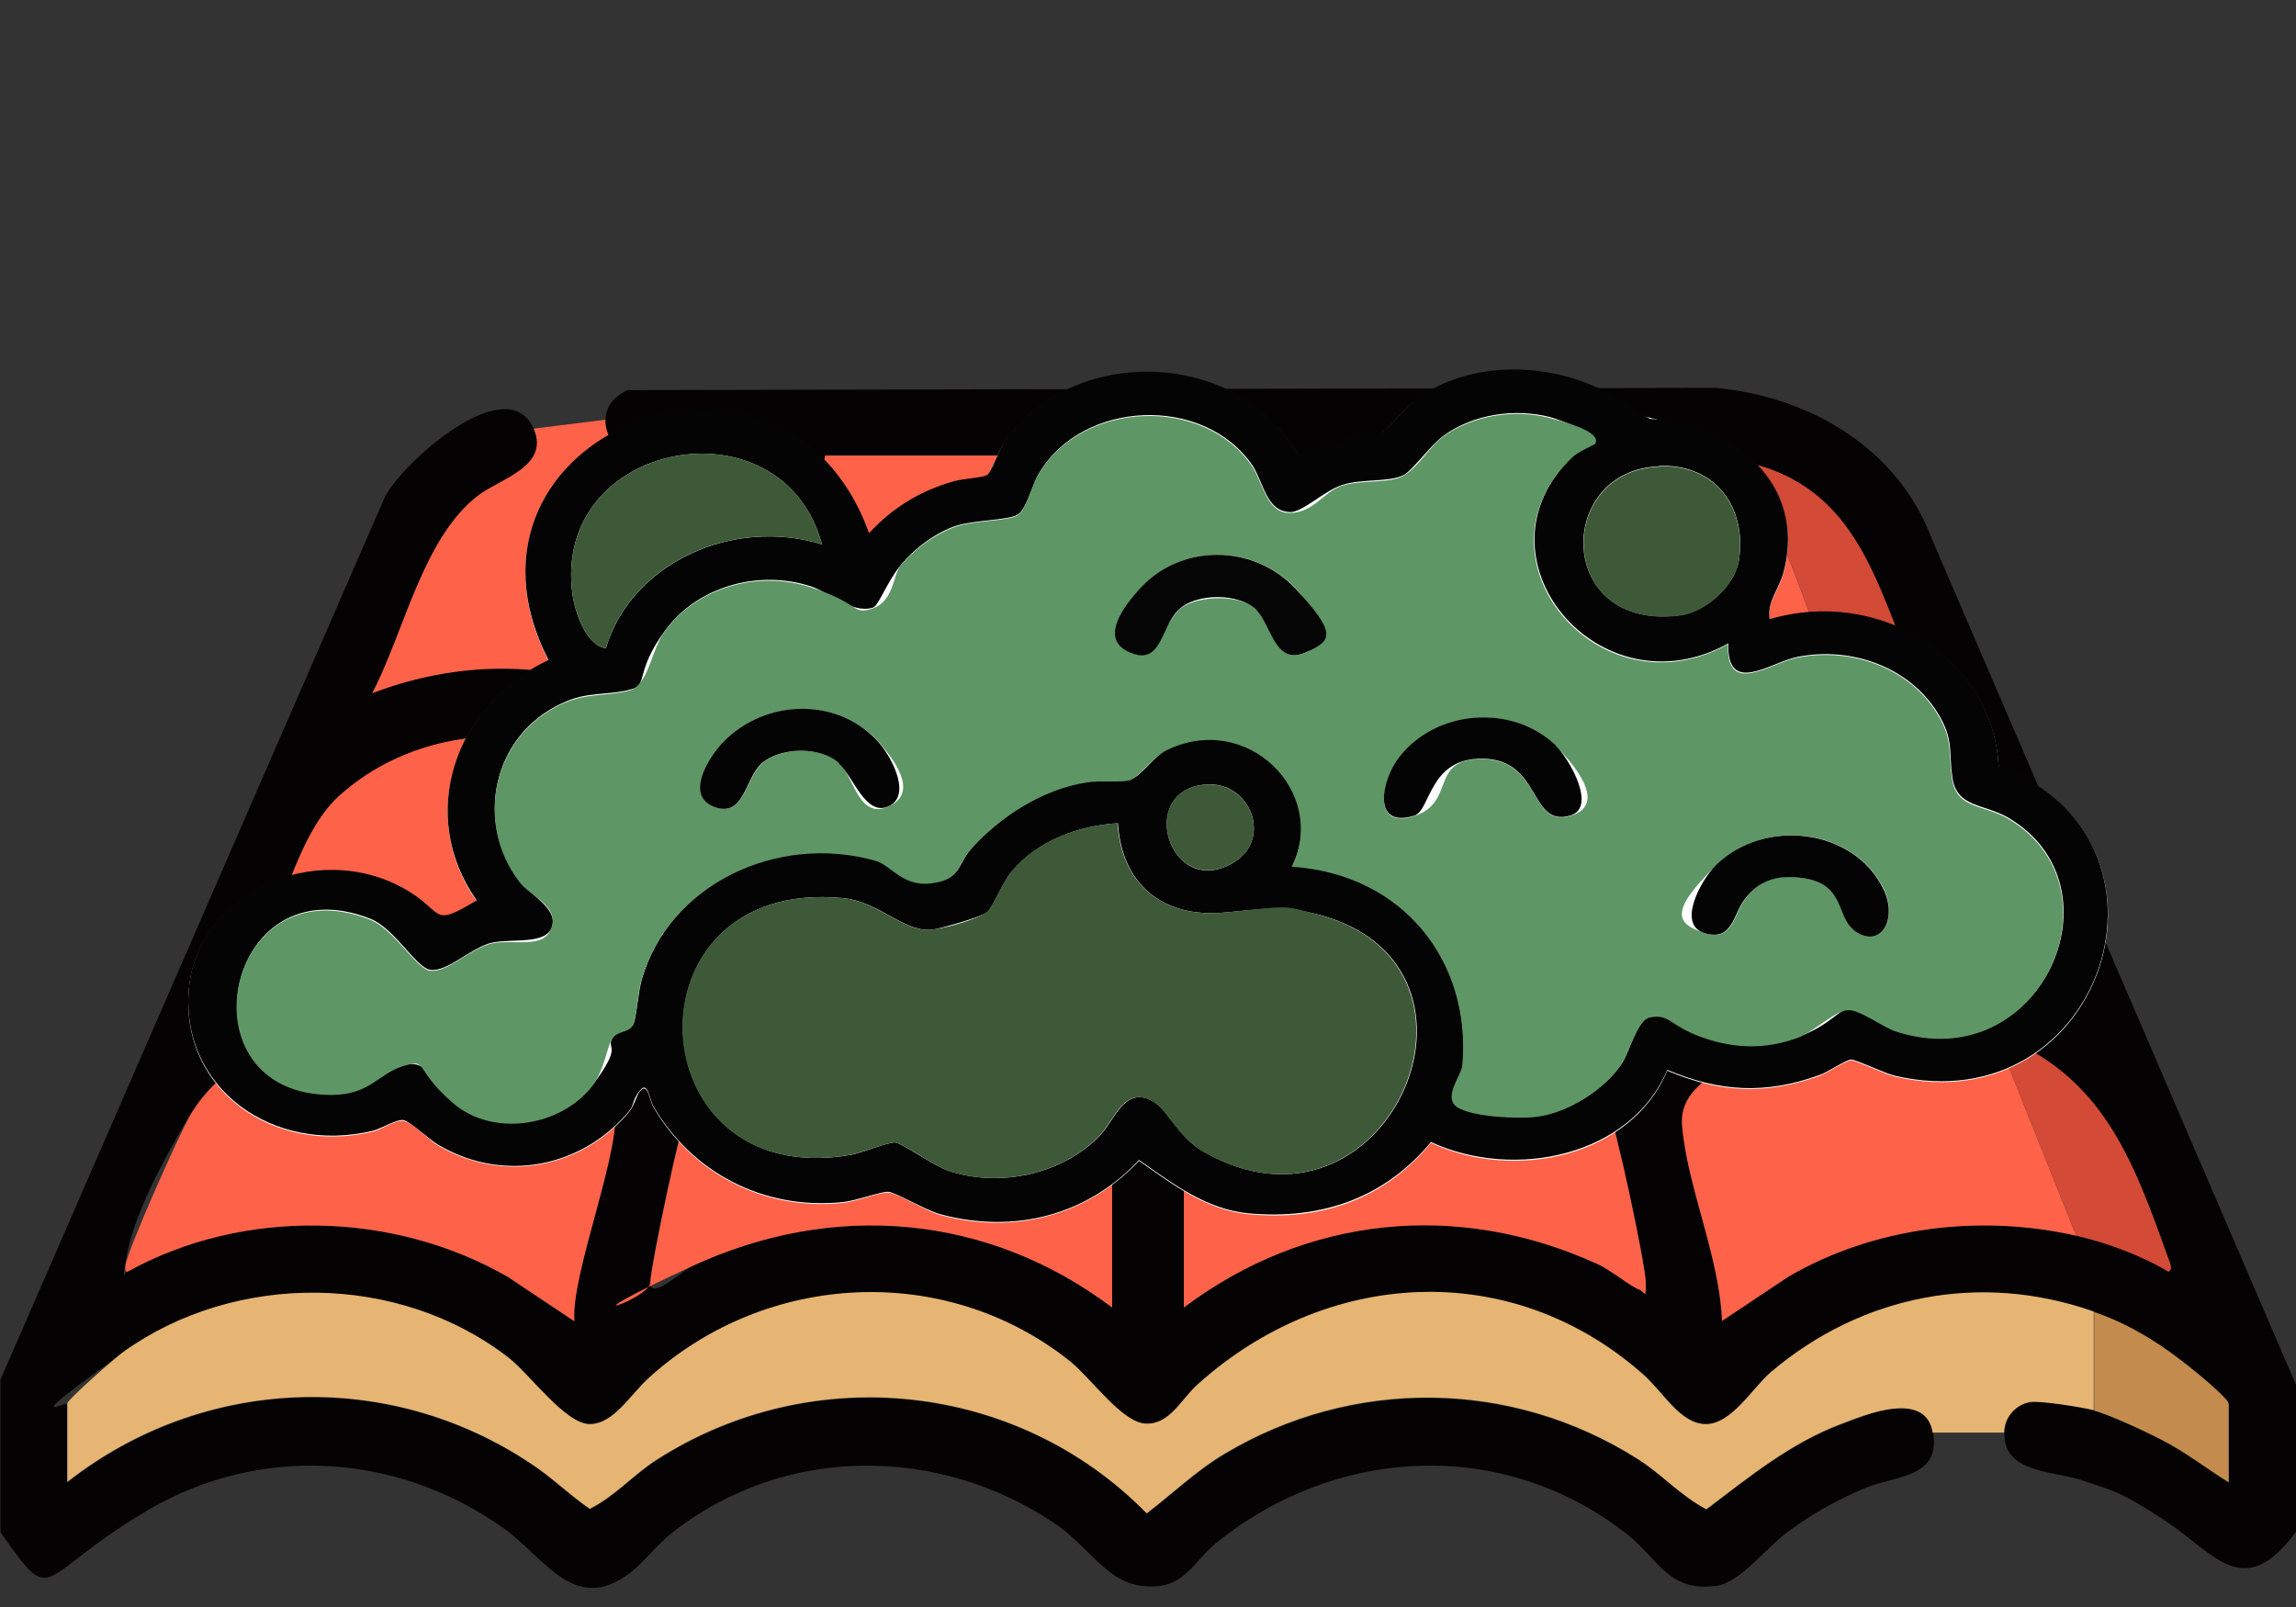
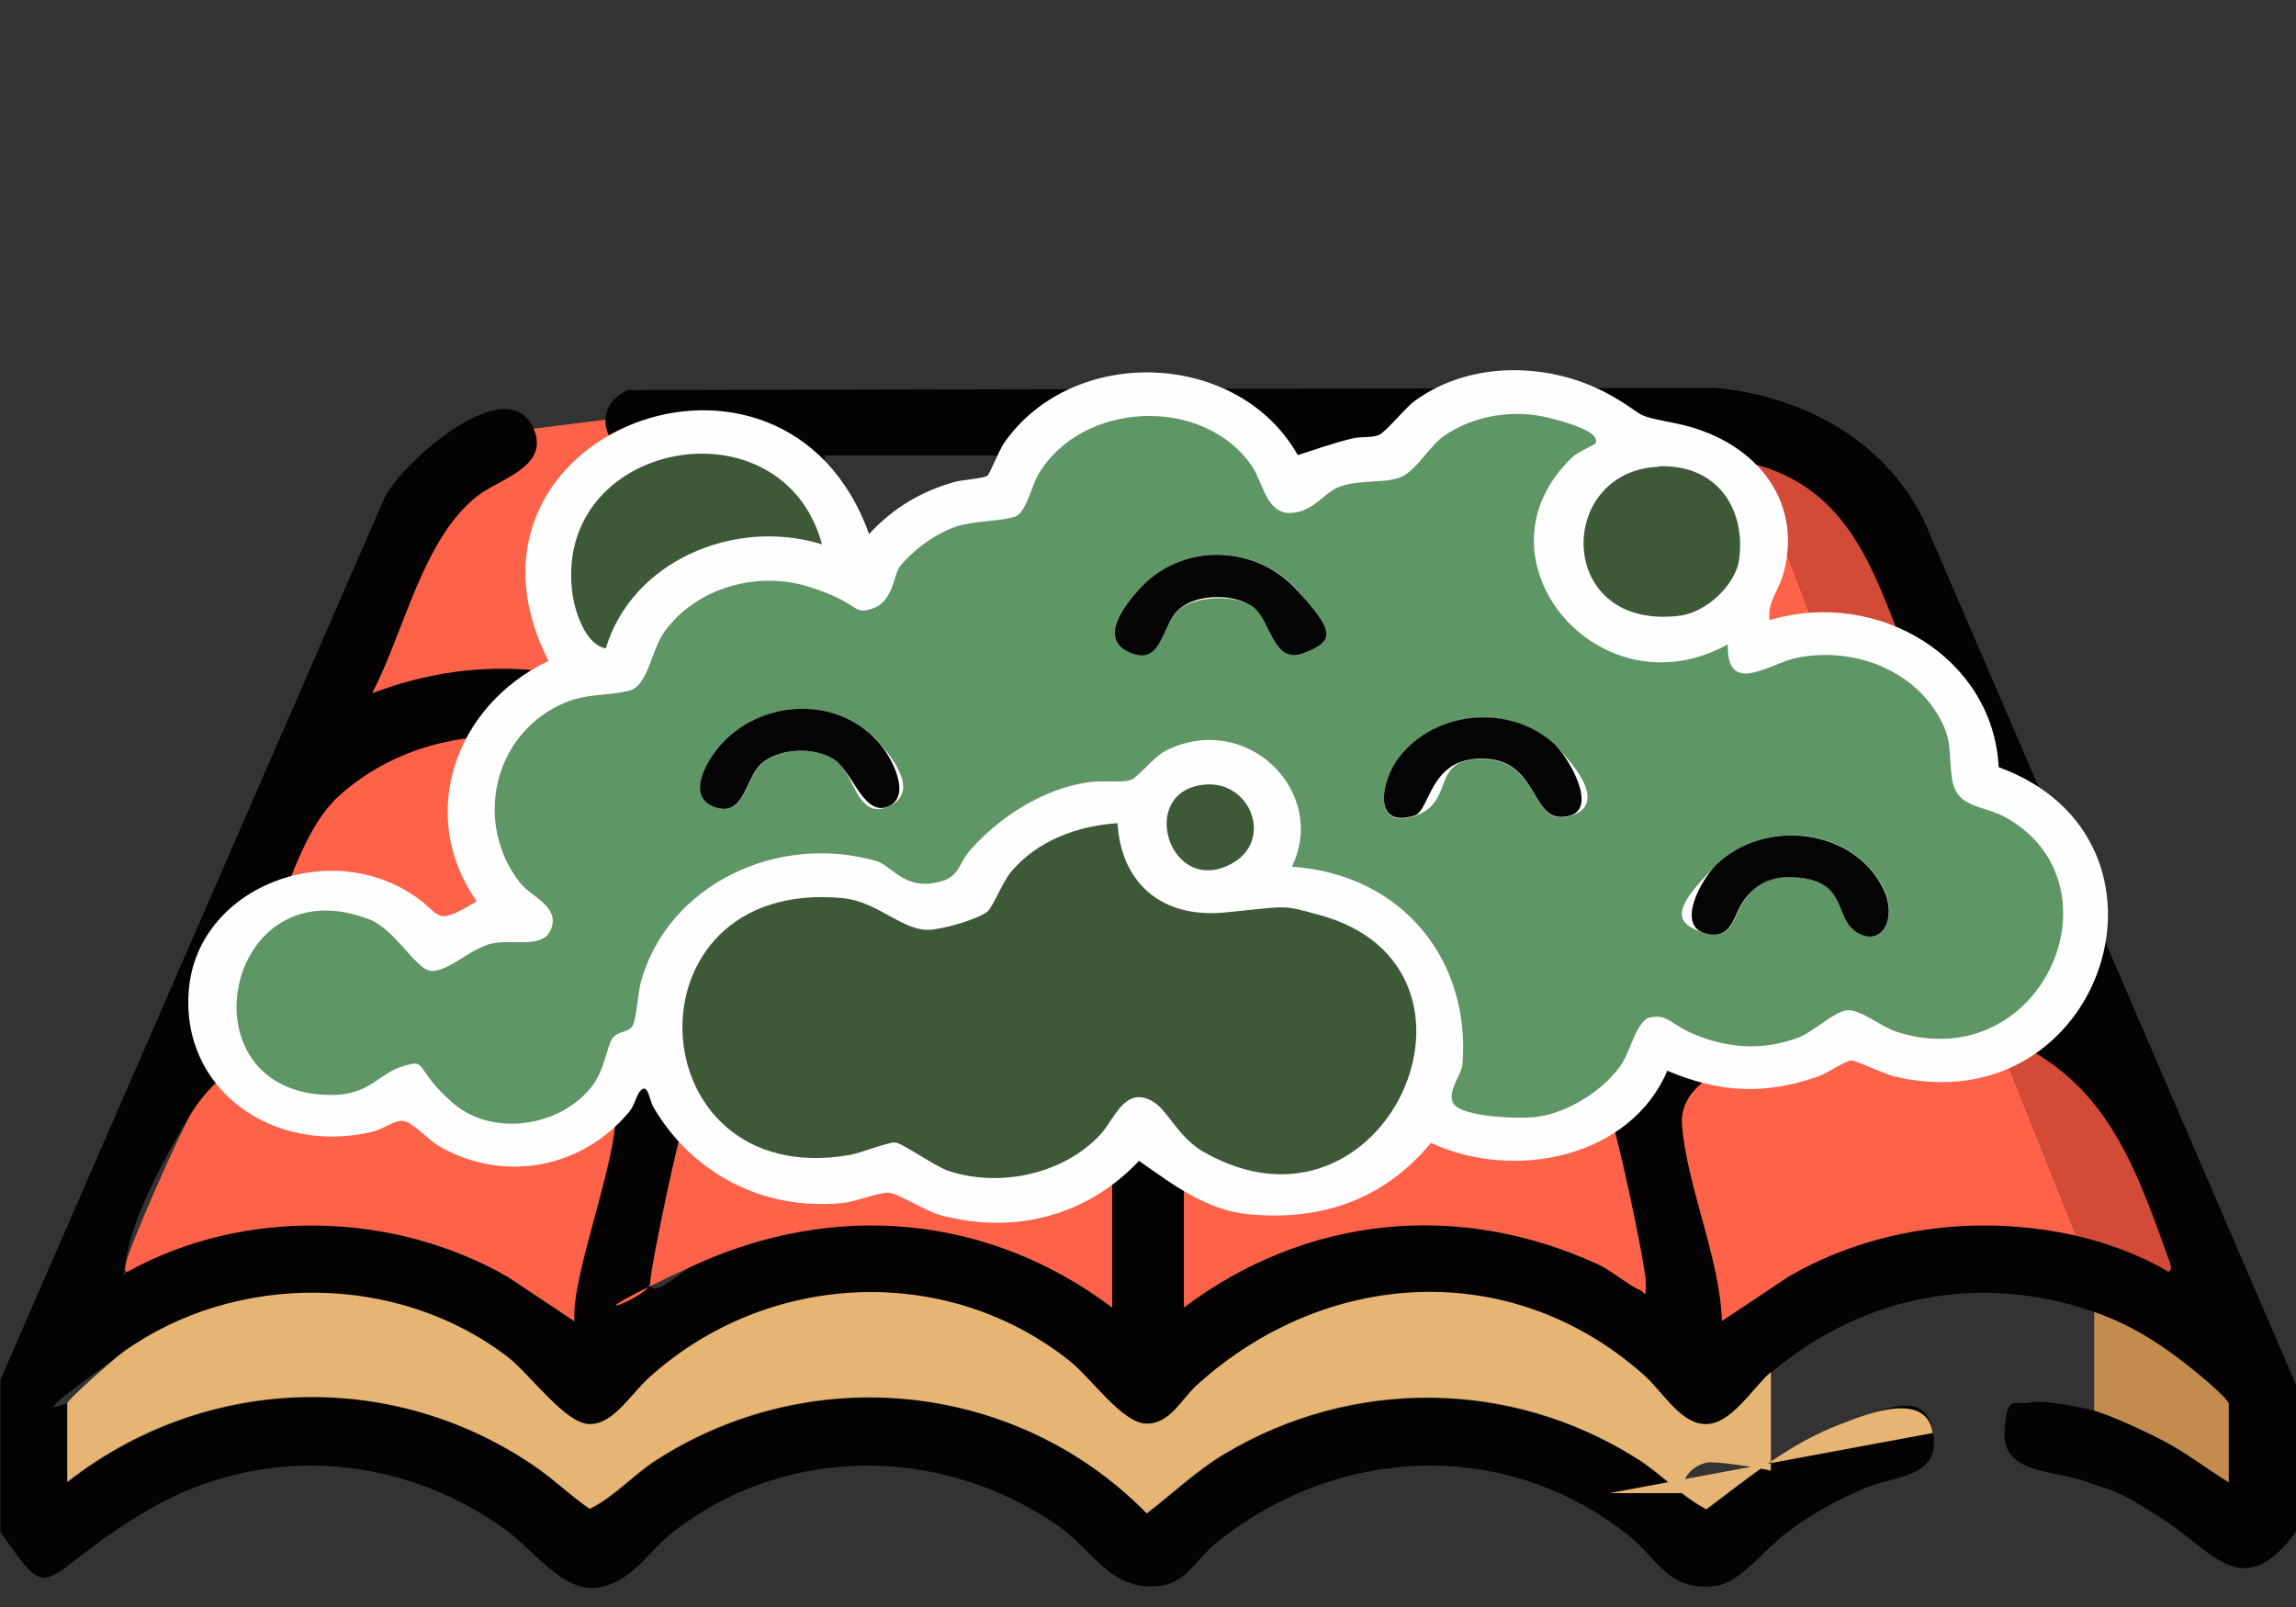
<svg xmlns="http://www.w3.org/2000/svg" id="Calque_1" viewBox="0 0 512 358.4">
  <rect x="0" y="0" width="512" height="358.4" fill="#333333" stroke="none" />
  <defs>
    <style> .st0 { fill: #050505; } .st1 { fill: #e6b573; } .st2 { fill: #3e5938; } .st3 { fill: #c38b4d; } .st4 { fill: #5e9666; } .st5 { fill: #040202; } .st6 { fill: #040404; } .st7 { fill: #d34a37; } .st8 { fill: #fe6248; } .st9 { fill: #fefefe; } </style>
  </defs>
  <g>
    <path class="st5" d="M512,308.6v33c-11.7,16-18.3,4.7-29.1-2.4s-11.7-6.6-18.1-8.9-18.2-1.6-17.8-10.7,2.4-6.1,5.7-6.8,12.1,1.2,14.3,1.8c3.4.9,11.6,4.7,15,6.5,5.2,2.7,10,6.4,15,9.5v-17.5c0-1.2-11.3-10.3-13.3-11.7-5.3-3.7-10.6-6.6-16.7-8.8-25.3-8.9-51.7-3.7-72,13.5-4.1,3.5-9.2,11.6-14.5,11.6s-9.6-7.1-14-11.1c-29.6-26.1-70.9-23.5-99.5,2.4-3.7,3.3-4.6,8.9-11.4,8.6s-12.4-10.3-17-14c-27.7-22-67.4-19.9-93.5,3.5-4.5,4-7.1,10.7-13.5,10.6s-13.3-11.2-18.2-14.9c-24.5-18.8-60.8-19-85.8-1.2s-12.5,10.6-12.5,11.5v17.5c30.1-23.6,71.6-25.4,103.5-4,4.6,3.1,8.4,6.9,13,10,5.6-2.8,9.7-7.7,15-11,34.7-22.2,80.3-17.4,109.2,12,5.8-4.5,11.1-9.5,17.4-13.3,28.5-17,63.7-16.6,91.8,1s9.8,8.4,15.6,11.4c9.4-7.2,18.8-14.8,30-19s19-7.6,20.5,2c1.6,10.2-8.9,9.3-16,12.5s-11.4,5.7-16.5,9.5-10.7,11.4-16,12c-10.6,1.3-12.7-5.9-19.6-11.4-27.6-21.8-65-19.9-91.9,1.9-4.2,3.4-6.6,8.8-12.5,9.5-11,1.3-14.8-8.1-23.2-13.8-26.1-17.7-60.6-17.7-85.6,2-3.4,2.7-6,6.3-9.2,8.8-12.4,9.6-19-3.2-28.2-9.8-23.7-16.9-54.4-18.9-79.6-4s-20.4,22.3-32.7,4.8v-34L85.8,110.9c3.8-7.6,27.3-28.7,33.2-15.3s-7.7,11.2-12.5,15c-12.3,9.5-16.4,30.5-23.5,44,24-9.2,51.1-7.2,71.5,9l14.5-62h-28.5c-2.9,0-5.7-4.9-5.5-8s1.8-5,4.9-6.6l242.6-.5c21,1.9,40.7,13.4,48.3,33.7l81.1,188.4ZM248,101.6h-64l-11,56c17.9-8.6,37.6-11.3,56.8-5.3,6.4,2,11.9,6.1,18.2,8.3v-59ZM328,101.6h-64v59c6.3-2.2,11.8-6.3,18.2-8.3,13.5-4.2,28.4-4.2,42-.4s9.7,4.2,14.8,5.7l-11-56ZM382,101.6c-12.4-1.2-26.4.9-39,0l13,62c.8.8,8.8-5.4,10.3-6.2,13.1-6.8,28.1-9.6,42.7-7.8s13.3,3.1,20,5c-9.5-19.2-12.3-42.6-35.2-50.3-3.1-1-8.6-2.4-11.8-2.7ZM142,228.6l9.8-47.4c-19.2-21-55-22.9-76.2-3.6-9.6,8.8-13,28-19.5,39.5-.2,1.4,0,1.9,1.5,1.5,3.5-1,7.4-3.4,11.5-4.5,21.3-5.5,42.1-2.9,61.3,7.7s10.4,8.1,11.7,6.8ZM248,225.6v-44.5c-18.8-19.5-49-22.4-71.3-7.3-2.3,1.6-7.9,5.6-9.1,7.9s-8.5,35.3-8.6,39.4,5.8-1.6,7.7-2.4c18.8-8.1,39.7-9.9,59.3-3.6,7.8,2.5,14.6,7.2,22,10.5ZM264,181.1v44.5c7.5-3.2,14.2-7.9,22-10.5,19.6-6.4,40.6-4.5,59.3,3.6s7.7,6.2,7.7,2.4-7-36.3-8.6-39.4-6.8-6.3-9.1-7.9c-22.4-15.1-52.6-12.2-71.3,7.3ZM418,167.6c-14.9-5.1-29.4-4.6-43.7,2.8-2.7,1.4-12,7.6-13.4,9.7-2.2,3.3,9.3,41.7,9.1,48.5,1.3,1.3,9-5.3,11.1-6.4,17.6-9.8,34.9-12.8,54.9-9.6,7.5,1.2,12,4.1,18.5,6s1.5-1.7,1-3c-2.3-6.6-11.8-29.7-15.5-34.5s-14.5-10.9-22-13.5ZM128,294.6c-.9-10.5,11.3-40.1,8.8-48.3s-18.4-14-23.3-15.7c-21.7-7.9-58.3-3.4-71.1,18s-13.9,29.8-14.5,33.5-.2,1.7.5,1.5c25.8-14.3,59.3-13.5,84.8,1.2l14.7,9.8ZM248,291.6v-44.5c-21.8-24.3-58.9-27.5-85.3-8.3s-8,6-9.1,7.9c-1.6,2.8-8.6,35.4-8.6,39.4s7.1-2.6,9.3-3.7c31.5-14.6,65.9-11.7,93.7,9.2ZM264,247.1v44.5c27.3-20.5,61.1-23.9,92.2-9.7,2.9,1.3,7.1,4.8,9.3,5.7s1.5-.3,1.5-1.5c0-4-7-36.6-8.6-39.4s-7-6.4-9.1-7.9c-26.4-19.1-63.5-16-85.3,8.3ZM445,230.6c-19.6-7.4-42.4-4.8-59.7,6.8-5.4,3.6-10.7,6.8-10.2,13.6,1.1,13.7,8.4,29.5,8.9,43.6l14.7-9.8c19.1-11.2,42.8-14.1,64.3-9.2s14.5,4.4,20.5,8c1.2-.4.3-2.2,0-3-8.1-22.4-14.8-41-38.5-50Z" />
    <path class="st8" d="M135,93.6c-.2,3.1,2.6,8,5.5,8h28.5l-14.5,62c-20.4-16.2-47.5-18.2-71.5-9,7.1-13.5,11.2-34.4,23.5-44,4.8-3.8,16.2-6.5,12.5-15l16-2Z" />
-     <path class="st1" d="M431,319.6c-1.5-9.6-14.8-4.2-20.5-2-11.2,4.2-20.6,11.9-30,19-5.8-3-10.1-8-15.6-11.4-28.1-17.7-63.3-18-91.8-1-6.4,3.8-11.6,8.9-17.4,13.3-28.8-29.4-74.5-34.2-109.2-12-5.3,3.4-9.4,8.2-15,11-4.5-3.1-8.4-7-13-10-31.9-21.4-73.4-19.6-103.5,4v-17.5c0-.8,10.8-10.3,12.5-11.5,25-17.9,61.3-17.7,85.8,1.2,4.9,3.8,12.8,14.9,18.2,14.9s9-6.6,13.5-10.6c26.1-23.4,65.8-25.5,93.5-3.5,4.7,3.7,11.7,13.8,17,14s7.8-5.3,11.4-8.6c28.6-25.9,69.9-28.6,99.5-2.4,4.5,3.9,8.2,11.1,14,11.1s10.4-8.1,14.5-11.6c20.3-17.2,46.7-22.4,72-13.5v22c-2.2-.6-12.3-2.2-14.3-1.8-3.3.7-5.6,3.5-5.7,6.8h-16Z" />
+     <path class="st1" d="M431,319.6c-1.5-9.6-14.8-4.2-20.5-2-11.2,4.2-20.6,11.9-30,19-5.8-3-10.1-8-15.6-11.4-28.1-17.7-63.3-18-91.8-1-6.4,3.8-11.6,8.9-17.4,13.3-28.8-29.4-74.5-34.2-109.2-12-5.3,3.4-9.4,8.2-15,11-4.5-3.1-8.4-7-13-10-31.9-21.4-73.4-19.6-103.5,4v-17.5c0-.8,10.8-10.3,12.5-11.5,25-17.9,61.3-17.7,85.8,1.2,4.9,3.8,12.8,14.9,18.2,14.9s9-6.6,13.5-10.6c26.1-23.4,65.8-25.5,93.5-3.5,4.7,3.7,11.7,13.8,17,14s7.8-5.3,11.4-8.6c28.6-25.9,69.9-28.6,99.5-2.4,4.5,3.9,8.2,11.1,14,11.1s10.4-8.1,14.5-11.6v22c-2.2-.6-12.3-2.2-14.3-1.8-3.3.7-5.6,3.5-5.7,6.8h-16Z" />
    <path class="st8" d="M128,294.6l-14.7-9.8c-25.5-14.7-59-15.5-84.8-1.2-.7.2-.6-.8-.5-1.5.6-3.7,12.1-29.5,14.5-33.5,12.8-21.4,49.4-25.9,71.1-18,4.9,1.8,21.9,11.2,23.3,15.7,2.5,8.2-9.7,37.8-8.8,48.3Z" />
    <path class="st8" d="M264,247.1c21.8-24.3,58.9-27.5,85.3-8.3,2.1,1.6,8,6,9.1,7.9,1.6,2.8,8.6,35.4,8.6,39.4s0,2.1-1.5,1.5c-2.2-.9-6.4-4.4-9.3-5.7-31.1-14.2-64.9-10.8-92.2,9.7v-44.5Z" />
    <path class="st8" d="M248,291.6c-27.8-20.9-62.2-23.8-93.7-9.2s-9.4,7.3-9.3,3.7,7-36.6,8.6-39.4,7-6.4,9.1-7.9c26.4-19.1,63.5-16,85.3,8.3v44.5Z" />
    <path class="st8" d="M142,228.6c-1.3,1.3-9.6-5.7-11.7-6.8-19.2-10.5-40-13.2-61.3-7.7-4.1,1.1-8.1,3.4-11.5,4.5s-1.7-.1-1.5-1.5c6.5-11.5,9.9-30.7,19.5-39.5,21.2-19.3,57.1-17.5,76.2,3.6l-9.8,47.4Z" />
    <path class="st8" d="M248,225.6c-7.5-3.2-14.2-7.9-22-10.5-19.6-6.4-40.6-4.5-59.3,3.6-1.9.8-7.7,6.2-7.7,2.4s7-36.3,8.6-39.4,6.8-6.3,9.1-7.9c22.4-15.1,52.6-12.2,71.3,7.3v44.5Z" />
    <path class="st8" d="M264,181.1c18.8-19.5,49-22.4,71.3-7.3,2.3,1.6,7.9,5.6,9.1,7.9s8.5,35.3,8.6,39.4-5.8-1.6-7.7-2.4c-18.8-8.1-39.7-9.9-59.3-3.6-7.8,2.5-14.6,7.2-22,10.5v-44.5Z" />
    <path class="st8" d="M445,230.6l18,45c-21.5-4.9-45.2-2-64.3,9.2l-14.7,9.8c-.5-14.2-7.8-30-8.9-43.6-.5-6.8,4.8-10,10.2-13.6,17.4-11.6,40.1-14.2,59.7-6.8Z" />
-     <path class="st8" d="M248,101.6v59c-6.3-2.2-11.8-6.3-18.2-8.3-19.2-6-38.8-3.3-56.8,5.3l11-56h64Z" />
    <path class="st8" d="M328,101.6l11,56c-5.1-1.6-9.6-4.3-14.8-5.7-13.6-3.8-28.5-3.8-42,.4s-11.9,6.1-18.2,8.3v-59h64Z" />
    <path class="st8" d="M418,167.6l18,45c-20-3.2-37.4-.3-54.9,9.6-2,1.1-9.7,7.7-11.1,6.4.2-6.9-11.3-45.3-9.1-48.5s10.8-8.3,13.4-9.7c14.3-7.5,28.7-7.9,43.7-2.8Z" />
    <path class="st8" d="M382,101.6c2.8,5.2,9.1,8.1,12.2,13.3,5.9,9.8,9.3,24.4,14.8,34.7-14.5-1.8-29.6,1.1-42.7,7.8s-9.6,7-10.3,6.2l-13-62c12.6.9,26.6-1.2,39,0Z" />
    <path class="st7" d="M382,101.6c3.1.3,8.7,1.7,11.8,2.7,22.9,7.7,25.7,31.1,35.2,50.3-6.7-1.9-13-4.1-20-5-5.5-10.3-8.9-25-14.8-34.7-3.1-5.2-9.4-8.1-12.2-13.3Z" />
    <path class="st7" d="M418,167.6c7.5,2.6,16.9,6.9,22,13.5s13.3,27.8,15.5,34.5,1.3,3.7-1,3c-6.5-1.9-11-4.8-18.5-6l-18-45Z" />
    <path class="st7" d="M445,230.6c23.7,9,30.5,27.5,38.5,50,.3.8,1.2,2.7,0,3-6-3.6-13.6-6.4-20.5-8l-18-45Z" />
    <path class="st3" d="M467,292.6c6.1,2.1,11.5,5.1,16.7,8.8s13.3,10.5,13.3,11.7v17.5c-5-3.1-9.7-6.8-15-9.5s-11.6-5.5-15-6.5v-22Z" />
  </g>
  <g>
    <path class="st9" d="M394.6,138.1c-.5-3.8,2.1-6.5,3.1-10.2,4.6-16.9-7-30.1-24.1-33.5-10.1-2-6-1.4-14-6-13.3-7.7-31.5-8.2-44.1,1-2.1,1.5-6.4,6.9-8,7.6s-4,.3-6,.8c-4.1,1-8.1,2.4-12.1,3.7-13.2-23.4-50.1-24.8-65.5-2.7-1,1.4-3.2,6.9-3.7,7.3-.8.6-5.7.9-7.4,1.4-7.7,2.2-13.7,5.9-19,11.6-19-52.8-97.2-22.3-71.5,28.3-21,10-29.4,34.6-16,53.6-9.6,5.8-7.6,3.1-13.9-1.2-19.4-13.2-48.5-1.8-50.3,21.1-1.8,22.1,18.8,36.8,41,31.5,2.2-.5,4.8-2.6,6.8-2.4s5.9,4.4,7.8,5.5c14.5,8.5,32,5.1,42.5-7.4,1.3-1.5,1.7-3.8,2.5-4.7,1.8-2.2,2.1,2,3,3.5,8.5,14.6,24.3,23.2,42.2,21.4,3-.3,8.1-2.4,10.2-2.3s8.5,4.2,11.6,5c16.7,4.5,32.9,0,44.3-12.1,7.3,5.1,14.9,11,24.4,11.9,16.6,1.6,30.4-3.5,40.7-15.9,18.8,8.7,44.6,3.1,52.7-16.1,11.6,4.9,21.8,5.5,33.8,1.2,1.9-.7,6.1-3.5,7.2-3.5s7.3,3,9.7,3.6c46.7,10.9,67.3-52.9,23.2-69-1.2-24.3-26.8-40-51.1-32.8Z" />
-     <path class="st6" d="M394.6,138.1c24.3-7.2,49.9,8.5,51.1,32.8,44,16.2,23.5,79.9-23.2,69-2.4-.6-8.6-3.6-9.7-3.6s-5.3,2.9-7.2,3.5c-11.9,4.3-22.2,3.7-33.8-1.2-8.1,19.2-34,24.7-52.7,16.1-10.2,12.3-24.1,17.4-40.7,15.9-9.5-.9-17.1-6.8-24.4-11.9-11.4,12.2-27.6,16.6-44.3,12.1-3.1-.8-10-4.9-11.6-5s-7.2,2-10.2,2.3c-17.9,1.8-33.7-6.8-42.2-21.4-.9-1.6-1.2-5.7-3-3.5s-1.2,3.2-2.5,4.7c-10.5,12.5-28,16-42.5,7.4-1.9-1.1-6.3-5.3-7.8-5.5s-4.6,1.8-6.8,2.4c-22.2,5.3-42.8-9.5-41-31.5,1.8-22.9,30.9-34.3,50.3-21.1,6.4,4.3,4.3,7,13.9,1.2-13.4-19-5-43.6,16-53.6-25.7-50.5,52.5-81.1,71.5-28.3,5.3-5.7,11.3-9.4,19-11.6,1.7-.5,6.6-.8,7.4-1.4s2.8-5.9,3.7-7.3c15.4-22,52.3-20.7,65.5,2.7,4-1.3,8-2.7,12.1-3.7s4.1,0,6-.8,5.9-6,8-7.6c12.6-9.2,30.9-8.6,44.1-1s3.8,4,14,6c17.1,3.4,28.7,16.5,24.1,33.5-1,3.7-3.6,6.4-3.1,10.2ZM355.7,99c1.5-2.1-8.5-5.6-10.1-6-8-2-17-.6-23.6,4.1-3,2.1-7,7.9-9.1,8.9-3.3,1.6-9.2.7-13.7,2.2-3.8,1.2-8.7,6-11.4,6-5.4,0-6-6.6-8.5-10.4-10.9-15.9-38.1-14.6-47.7,1.9-1.4,2.4-2.7,7.9-4.7,9.1s-9.6,1.2-13.5,2.4c-4.7,1.5-9.6,5.2-12.6,8.9s-4.9,9-6.1,9.4c-4.7,1.5-9.8-3.5-14.1-4.8-11.7-3.7-25.1.2-32.2,9.8s-3.6,12.3-7.9,13.3c-5.4,1.4-9.5.3-15.3,3.1-15.5,7.2-19.4,26.7-9.2,39.7,2.6,3.3,8.4,6.1,7.1,10.1s-8.6,2.6-13.2,3.5-10,6.6-13.9,6.1c-3.2-.4-7.9-9.2-13.4-11.4-32.6-12.8-42.6,39.1-8.6,39.1,8.6,0,10.4-4.7,15.9-6.4,5.9-1.8,7.6,5.1,11.2,8.2,9,7.7,24.4,5.1,31.2-4s2.7-7.7,4.3-10.3,3.9-1.8,4.6-3,1.1-7.2,1.9-10c6.1-21.3,30.1-33.1,52.3-26.7,3.3.9,10.6,5.3,12.5,5,6.5-.8,5.5-3.9,8.8-7.7,6.4-7.1,15.8-13.3,25.8-14.8s7.2.1,9.6-.5,5.2-5.2,8.2-6.7c17.8-8.7,36.1,9.1,27.9,26,25,1.7,40,21.3,38,44.3-.2,2.2-2.8,8.2-1.2,9.3,3.2,2.1,13.6,2.7,17.6,2.2,7.1-.8,15.7-6.3,19.3-12.1,1.6-2.7,3.3-9.6,6.2-10.1,4.4-.8,7.3,2.8,11.4,4.4,7.1,2.7,14.2,2.8,21.4.2s9-6.1,11.2-6.2,7.5,3.7,10.9,4.8c32.1,10.3,51-32.1,24.9-47.5-5.4-3.2-11.5-2.2-12.5-8.9-.9-6,.4-8.5-3.3-14.5-6.3-10.2-19.2-14.9-31.3-12.5-6,1.2-15.7,8.8-15.4-3-28.8,16-58.2-19.4-34.6-41.8s4.8-2.7,5-2.9ZM183.3,121.4c-8.9-32.9-60.6-23.2-55.6,11.4.6,3.8,2.9,11,7.4,11.8,5.7-19.1,28.4-29.3,48.2-23.2ZM369.9,104c-23.2.9-23.1,36.9,4.8,33.2,5.9-.8,12.3-6.8,13.1-12.4,1.7-11.3-4.9-21.4-17.9-20.9ZM268.5,175c-15,1.6-7.7,25.1,6,17.7,9.7-5.1,4.4-18.9-6-17.7ZM249.2,183.6c-9,.6-17.9,4-23.6,10.8-2,2.4-4.1,7.7-5.3,8.9s-10.7,3.8-12.2,4c-6.3.9-11.9-6.2-20.1-7-49.5-4.8-46.2,65.5,1.5,57.3,2.6-.4,8.7-3,10.2-2.8s8.7,5.3,11.8,6.3c11.6,3.9,25.8.7,34-8.1,3.1-3.3,5.5-11.2,11.9-7.2,3.2,2,5.4,7.9,11.1,11.1,40.7,23.2,69.2-41.4,25.6-52.9-8.4-2.2-13-1.2-20.8-.5-14.4,1.4-23.2-6.7-24-19.9Z" />
    <path class="st4" d="M355.7,99c-.2.2-3.8,1.8-5,2.9-23.7,22.4,5.8,57.8,34.6,41.8-.3,11.8,9.4,4.2,15.4,3,12.1-2.4,25,2.2,31.3,12.5,3.6,5.9,2.4,8.5,3.3,14.5,1,6.8,7.1,5.7,12.5,8.9,26.1,15.4,7.2,57.8-24.9,47.5-3.4-1.1-8-5-10.9-4.8s-7.8,5-11.2,6.2c-7.2,2.6-14.2,2.4-21.4-.2s-7-5.2-11.4-4.4c-2.9.5-4.5,7.5-6.2,10.1-3.6,5.8-12.1,11.3-19.3,12.1-4,.5-14.4,0-17.6-2.2s1-7.1,1.2-9.3c2-23-13-42.6-38-44.3,8.1-16.8-10.1-34.7-27.9-26-3,1.4-6.3,6.1-8.2,6.7s-6.5,0-9.6.5c-9.9,1.5-19.4,7.7-25.8,14.8-3.4,3.8-2.3,6.8-8.8,7.7s-9.2-4.1-12.5-5c-22.2-6.3-46.3,5.5-52.3,26.7-.8,2.7-1,8.3-1.9,10s-3.4,1.1-4.6,3-1.7,6.8-4.3,10.3c-6.8,9.2-22.2,11.8-31.2,4s-5.3-10-11.2-8.2c-5.5,1.7-7.3,6.4-15.9,6.4-34,0-24-51.9,8.6-39.1,5.5,2.2,10.2,10.9,13.4,11.4,3.9.5,9.1-5.1,13.9-6.1s11.6,1.4,13.2-3.5-4.6-6.9-7.1-10.1c-10.1-13-6.2-32.5,9.2-39.7,5.9-2.7,9.9-1.7,15.3-3.1,4.2-1.1,4.9-9.4,7.9-13.3,7.1-9.6,20.5-13.5,32.2-9.8s9.4,6.4,14.1,4.8,4.6-7.5,6.1-9.4c3-3.7,7.9-7.3,12.6-8.9,3.9-1.3,11.4-1.2,13.5-2.4s3.3-6.7,4.7-9.1c9.6-16.5,36.9-17.8,47.7-1.9,2.5,3.7,3.2,10.5,8.5,10.4s7.6-4.8,11.4-6c4.6-1.5,10.4-.5,13.7-2.2s6.1-6.8,9.1-8.9c6.7-4.7,15.7-6.1,23.6-4.1s11.6,4,10.1,6ZM280.2,136c3.4,3.2,4.1,12.6,11.1,9.5,5.8-2.6.6-11.1-2.3-14.2-9.4-10.1-25.9-10.2-35.1.4-2.7,3.1-7.5,11.3-1.9,13.8s7.6-6.2,10.8-9.4,13.5-3.9,17.5-.1ZM187.2,170.3c3.3,3.1,4.3,12.7,11.1,9.5s.7-10.7-1.9-13.8c-9-10.6-25.7-10.3-35.1-.4-3,3.2-8.4,11.5-2.3,14.2,6.9,3,7.2-6.1,10.8-9.4,4.2-3.9,13.4-4,17.5-.1ZM347,166.4c-9.8-9.6-26.9-8-35.1,2.7-3.9,5.1-6,16,3.5,12.9s3.1-13,15.4-12.7c13,.3,10.2,15.3,19.3,12.7s-.1-12.6-3.1-15.5ZM413.4,207.4c5.9,4.6,9.9-2.3,6.7-9.1-6.6-13.6-26.4-16-37.3-5.4s-8.9,13.2-2.6,15.2,6.3-4.1,9-7.6c3.4-4.5,7.5-5.6,13.3-4.6,9,1.4,7.1,8.5,11,11.5Z" />
    <path class="st2" d="M249.2,183.6c.8,13.2,9.7,21.3,24,19.9s12.4-1.8,20.8.5c43.6,11.6,15,76.1-25.6,52.9-5.6-3.2-7.9-9.1-11.1-11.1-6.4-4-8.8,3.9-11.9,7.2-8.1,8.8-22.4,12-34,8.1-3.1-1.1-10.2-6.2-11.8-6.3s-7.7,2.4-10.2,2.8c-47.7,8.2-51-62-1.5-57.3,8.2.8,13.8,7.9,20.1,7s11.5-3.3,12.2-4c1.3-1.2,3.3-6.5,5.3-8.9,5.7-6.8,14.6-10.2,23.6-10.8Z" />
    <path class="st2" d="M183.3,121.4c-19.8-6.1-42.5,4-48.2,23.2-4.5-.8-6.8-8-7.4-11.8-5-34.6,46.7-44.3,55.6-11.4Z" />
    <path class="st2" d="M369.9,104c13-.5,19.5,9.5,17.9,20.9-.8,5.5-7.2,11.6-13.1,12.4-27.9,3.6-27.9-32.3-4.8-33.2Z" />
    <path class="st2" d="M268.5,175c10.4-1.1,15.7,12.6,6,17.7-13.8,7.3-21-16.2-6-17.7Z" />
    <path class="st0" d="M280.2,136c-4-3.8-13.6-3.8-17.5.1s-3.7,12.5-10.8,9.4-.8-10.7,1.9-13.8c9.2-10.6,25.7-10.5,35.1-.4s8.1,11.6,2.3,14.2c-7,3.1-7.7-6.3-11.1-9.5Z" />
    <path class="st6" d="M187.2,170.3c-4.1-3.9-13.3-3.8-17.5.1-3.6,3.3-3.8,12.4-10.8,9.4-6.1-2.7-.7-11.1,2.3-14.2,9.4-9.9,26.2-10.3,35.1.4,2.6,3.1,7,11.4,1.9,13.8s-7.8-6.4-11.1-9.5Z" />
    <path class="st6" d="M413.4,207.4c-3.9-3-2-10.1-11-11.5-5.7-.9-9.9.2-13.3,4.6-2.7,3.5-2.7,9.5-9,7.6s-.7-12,2.6-15.2c10.9-10.6,30.8-8.1,37.3,5.4,3.3,6.8-.7,13.7-6.7,9.1Z" />
    <path class="st6" d="M347,166.4c3,2.9,9.2,13.8,3.1,15.5-9.1,2.6-6.3-12.4-19.3-12.7-12.2-.3-11.7,11.5-15.4,12.7-9.5,3-7.4-7.8-3.5-12.9,8.2-10.7,25.2-12.2,35.1-2.7Z" />
  </g>
</svg>